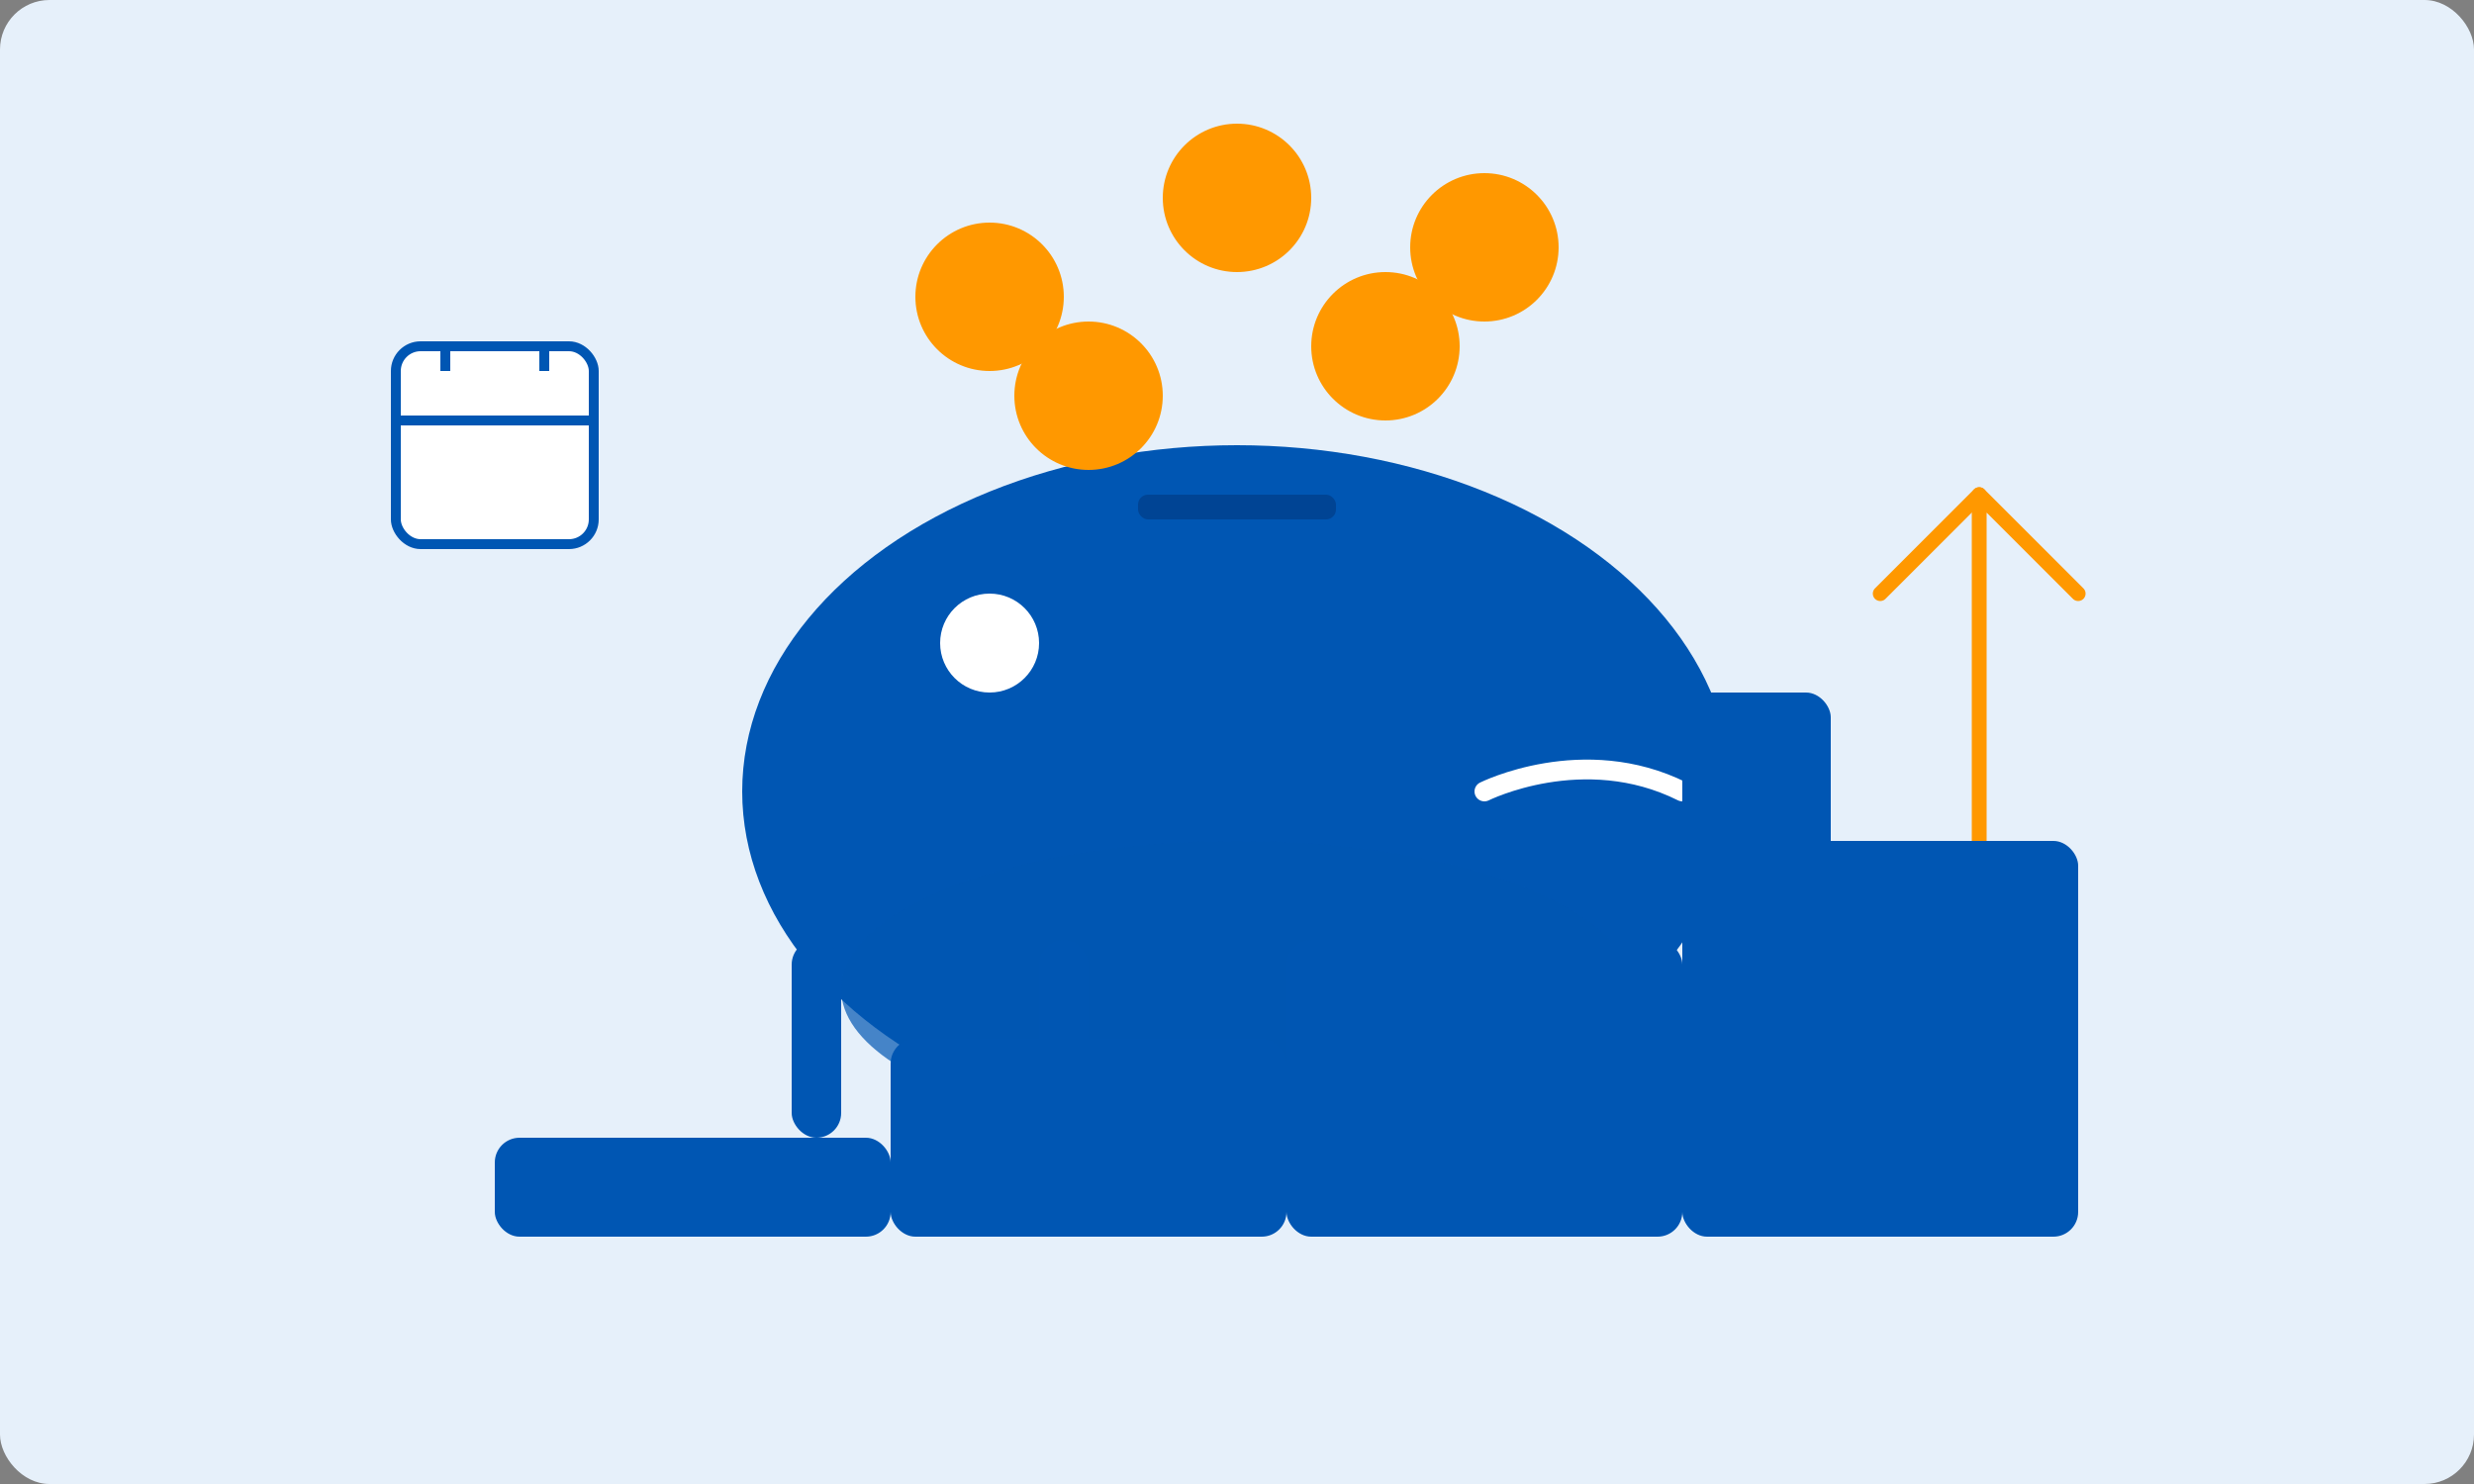
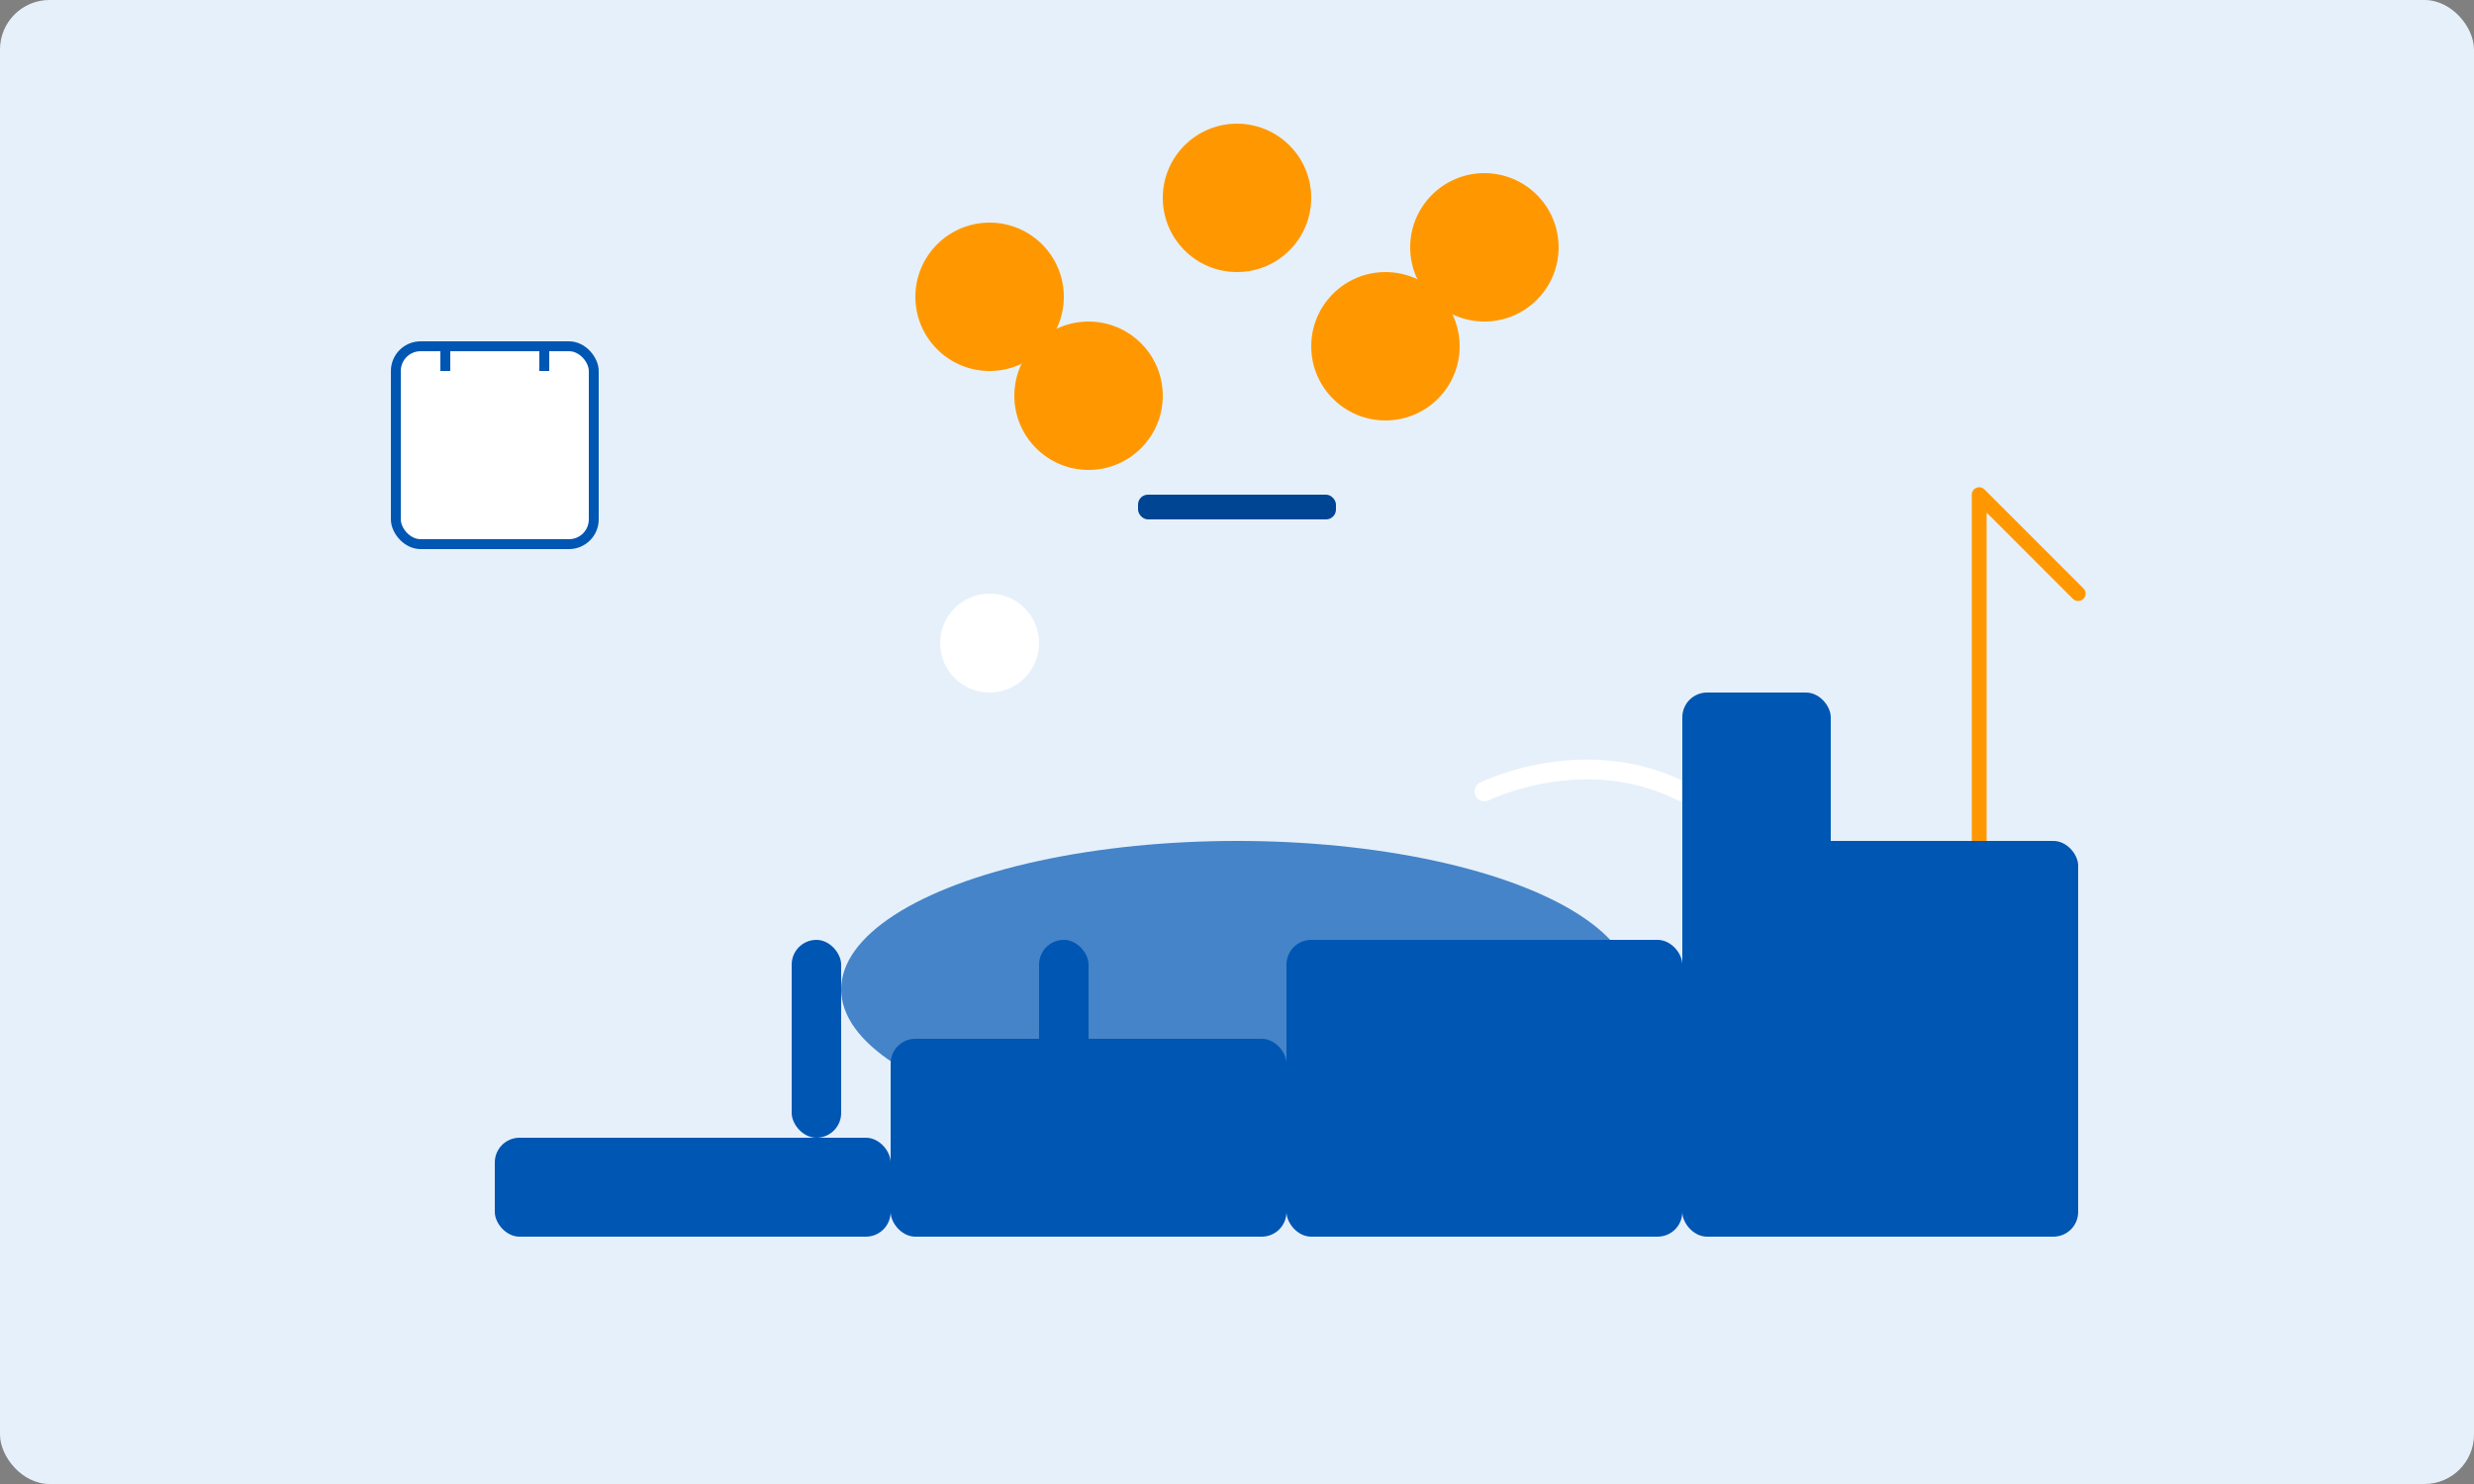
<svg xmlns="http://www.w3.org/2000/svg" width="500" height="300" viewBox="0 0 500 300" fill="none">
  <rect x="0" y="0" width="500" height="300" fill="#808080" stroke="none" />
  <rect width="500" height="300" rx="10" fill="#E6F0FA" />
-   <ellipse cx="250" cy="160" rx="100" ry="70" fill="#0056B3" />
  <circle cx="200" cy="130" r="10" fill="white" />
  <path d="M300 160C300 160 320 150 340 160" stroke="white" stroke-width="4" stroke-linecap="round" />
  <rect x="340" y="140" width="30" height="40" rx="5" fill="#0056B3" />
  <ellipse cx="250" cy="200" rx="80" ry="30" fill="#0056B3" fill-opacity="0.7" />
  <rect x="160" y="190" width="10" height="40" rx="5" fill="#0056B3" />
  <rect x="340" y="190" width="10" height="40" rx="5" fill="#0056B3" />
  <rect x="210" y="190" width="10" height="40" rx="5" fill="#0056B3" />
  <rect x="290" y="190" width="10" height="40" rx="5" fill="#0056B3" />
  <rect x="230" y="100" width="40" height="5" rx="2" fill="#004494" />
  <circle cx="200" cy="60" r="15" fill="#FF9800" />
  <circle cx="220" cy="80" r="15" fill="#FF9800" />
  <circle cx="250" cy="40" r="15" fill="#FF9800" />
  <circle cx="280" cy="70" r="15" fill="#FF9800" />
  <circle cx="300" cy="50" r="15" fill="#FF9800" />
  <rect x="80" y="70" width="40" height="40" rx="5" fill="white" stroke="#0056B3" stroke-width="2" />
-   <line x1="80" y1="85" x2="120" y2="85" stroke="#0056B3" stroke-width="2" />
  <line x1="90" y1="70" x2="90" y2="75" stroke="#0056B3" stroke-width="2" />
  <line x1="110" y1="70" x2="110" y2="75" stroke="#0056B3" stroke-width="2" />
  <path d="M400 200L400 100L420 120" stroke="#FF9800" stroke-width="3" stroke-linecap="round" stroke-linejoin="round" />
-   <path d="M400 100L380 120" stroke="#FF9800" stroke-width="3" stroke-linecap="round" stroke-linejoin="round" />
  <rect x="100" y="230" width="80" height="20" rx="5" fill="#0056B3" />
  <rect x="180" y="210" width="80" height="40" rx="5" fill="#0056B3" />
  <rect x="260" y="190" width="80" height="60" rx="5" fill="#0056B3" />
  <rect x="340" y="170" width="80" height="80" rx="5" fill="#0056B3" />
</svg>